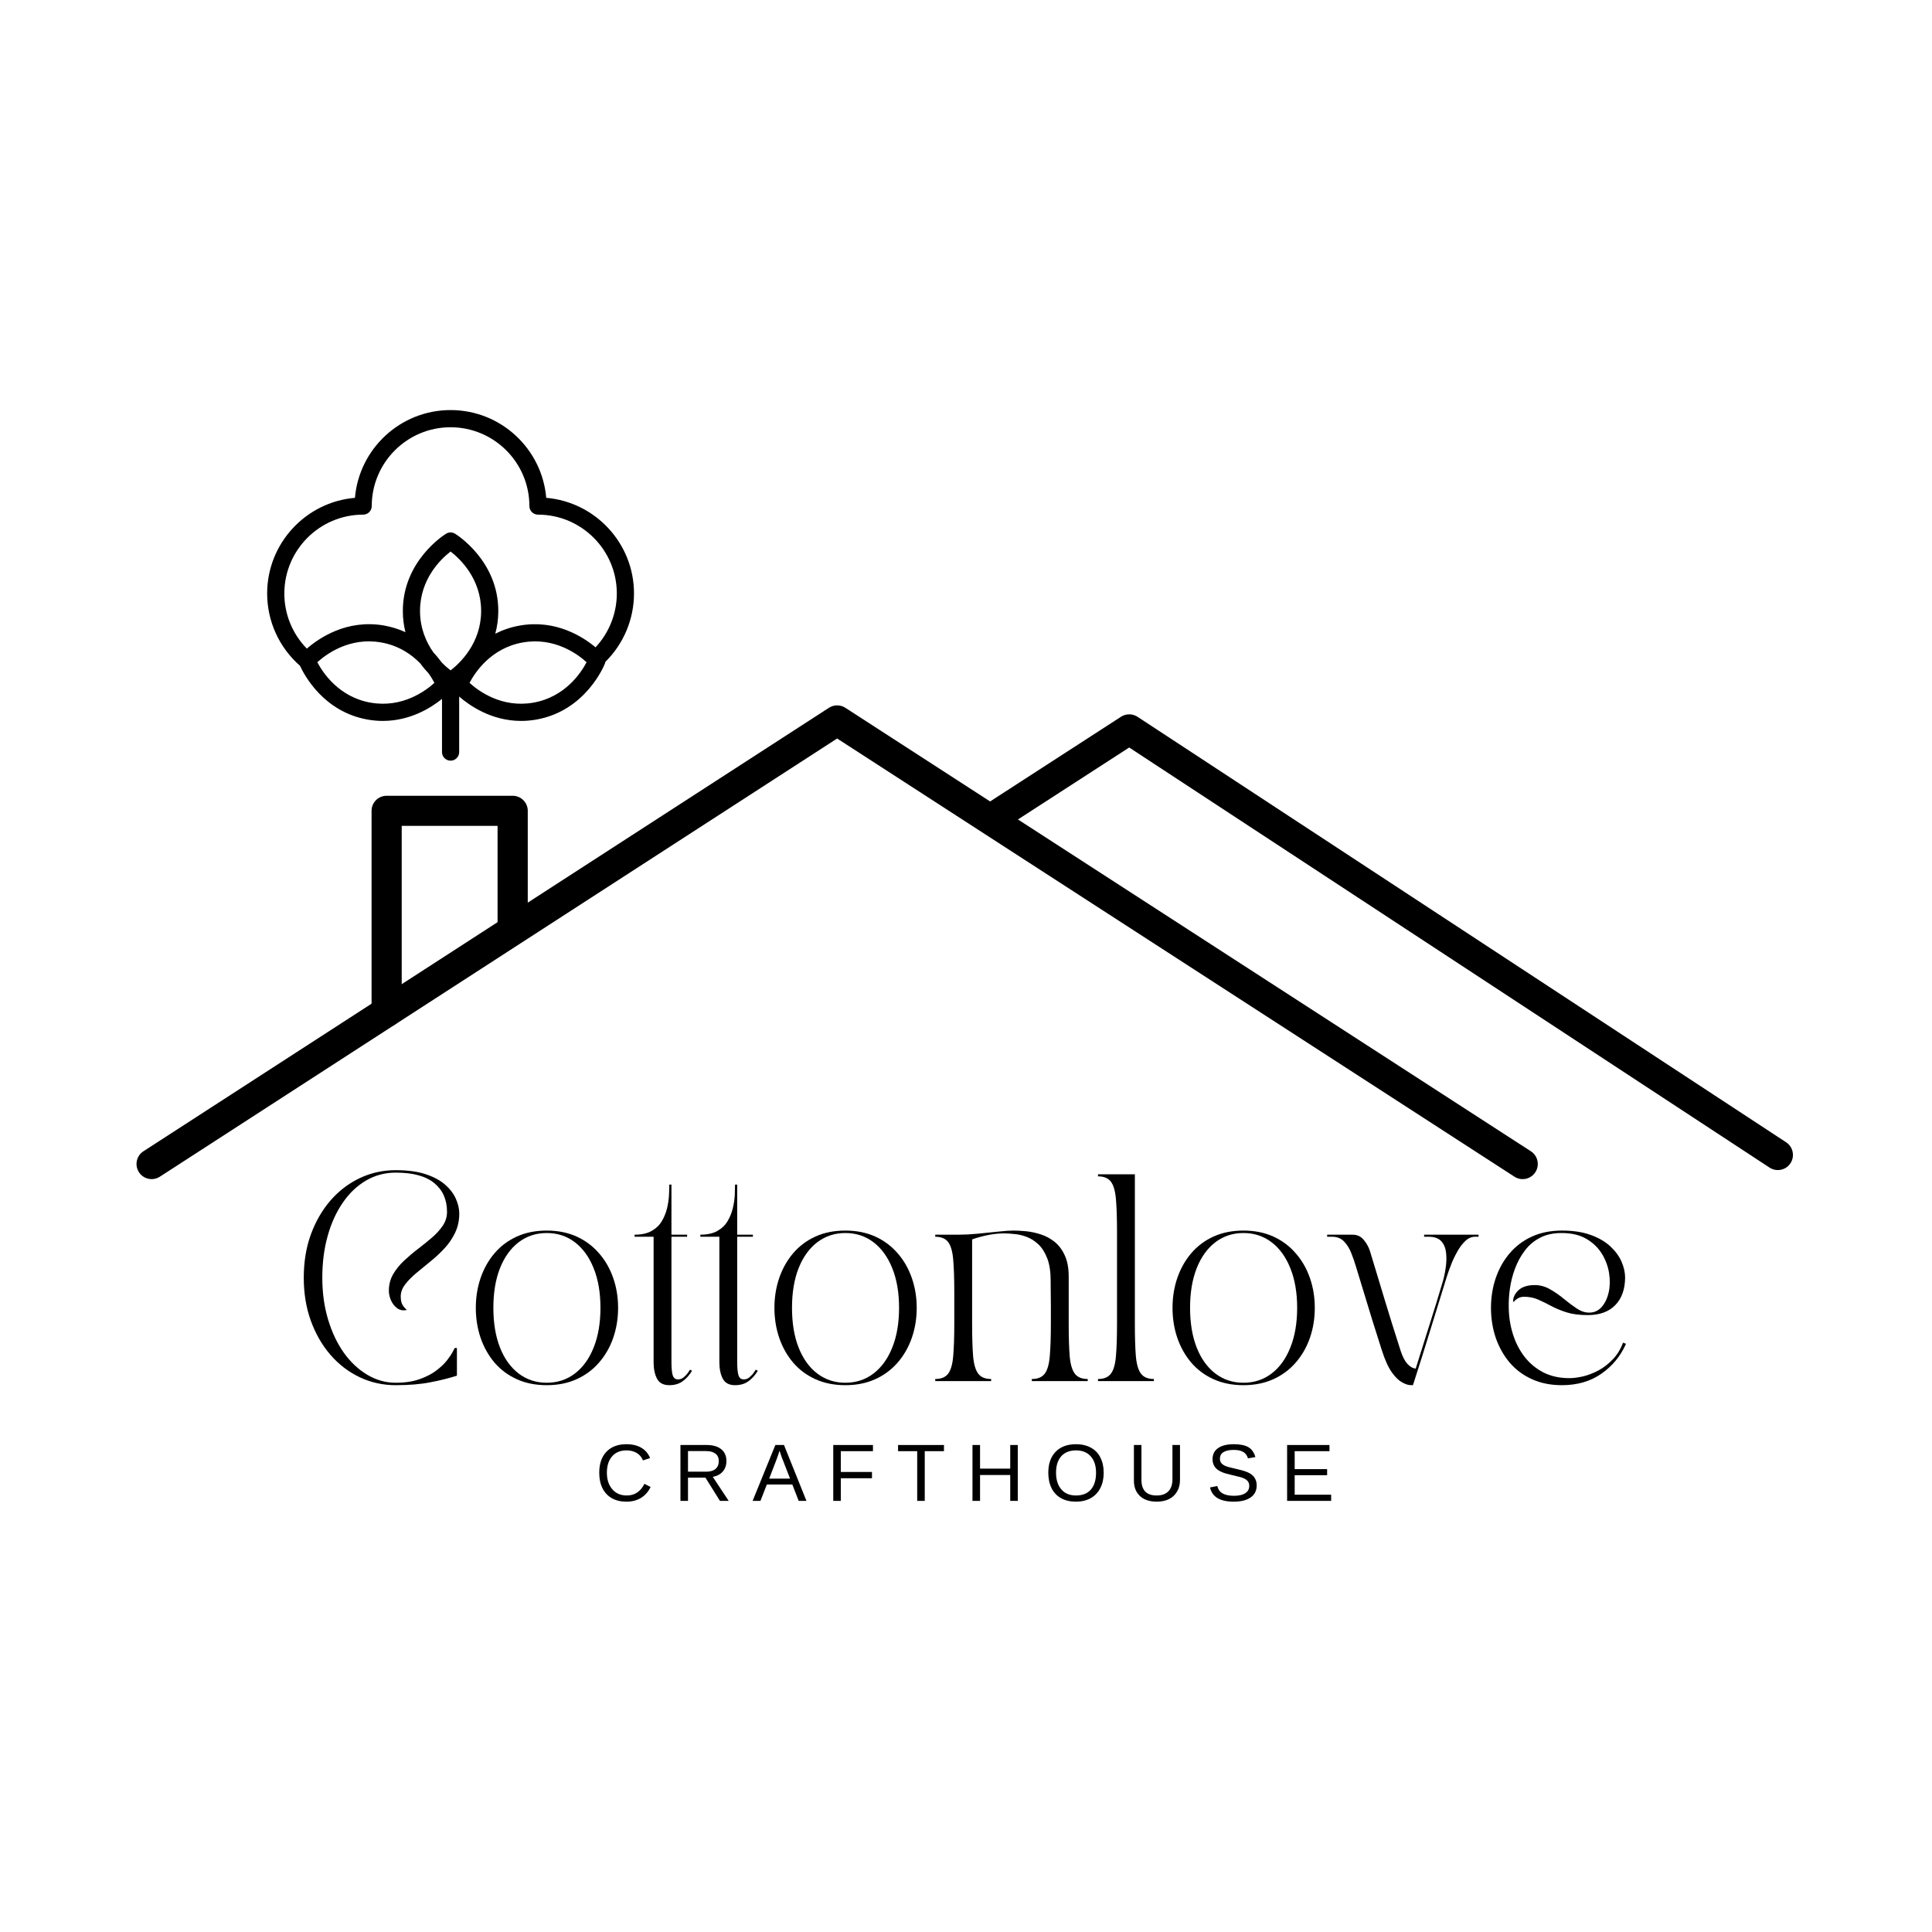
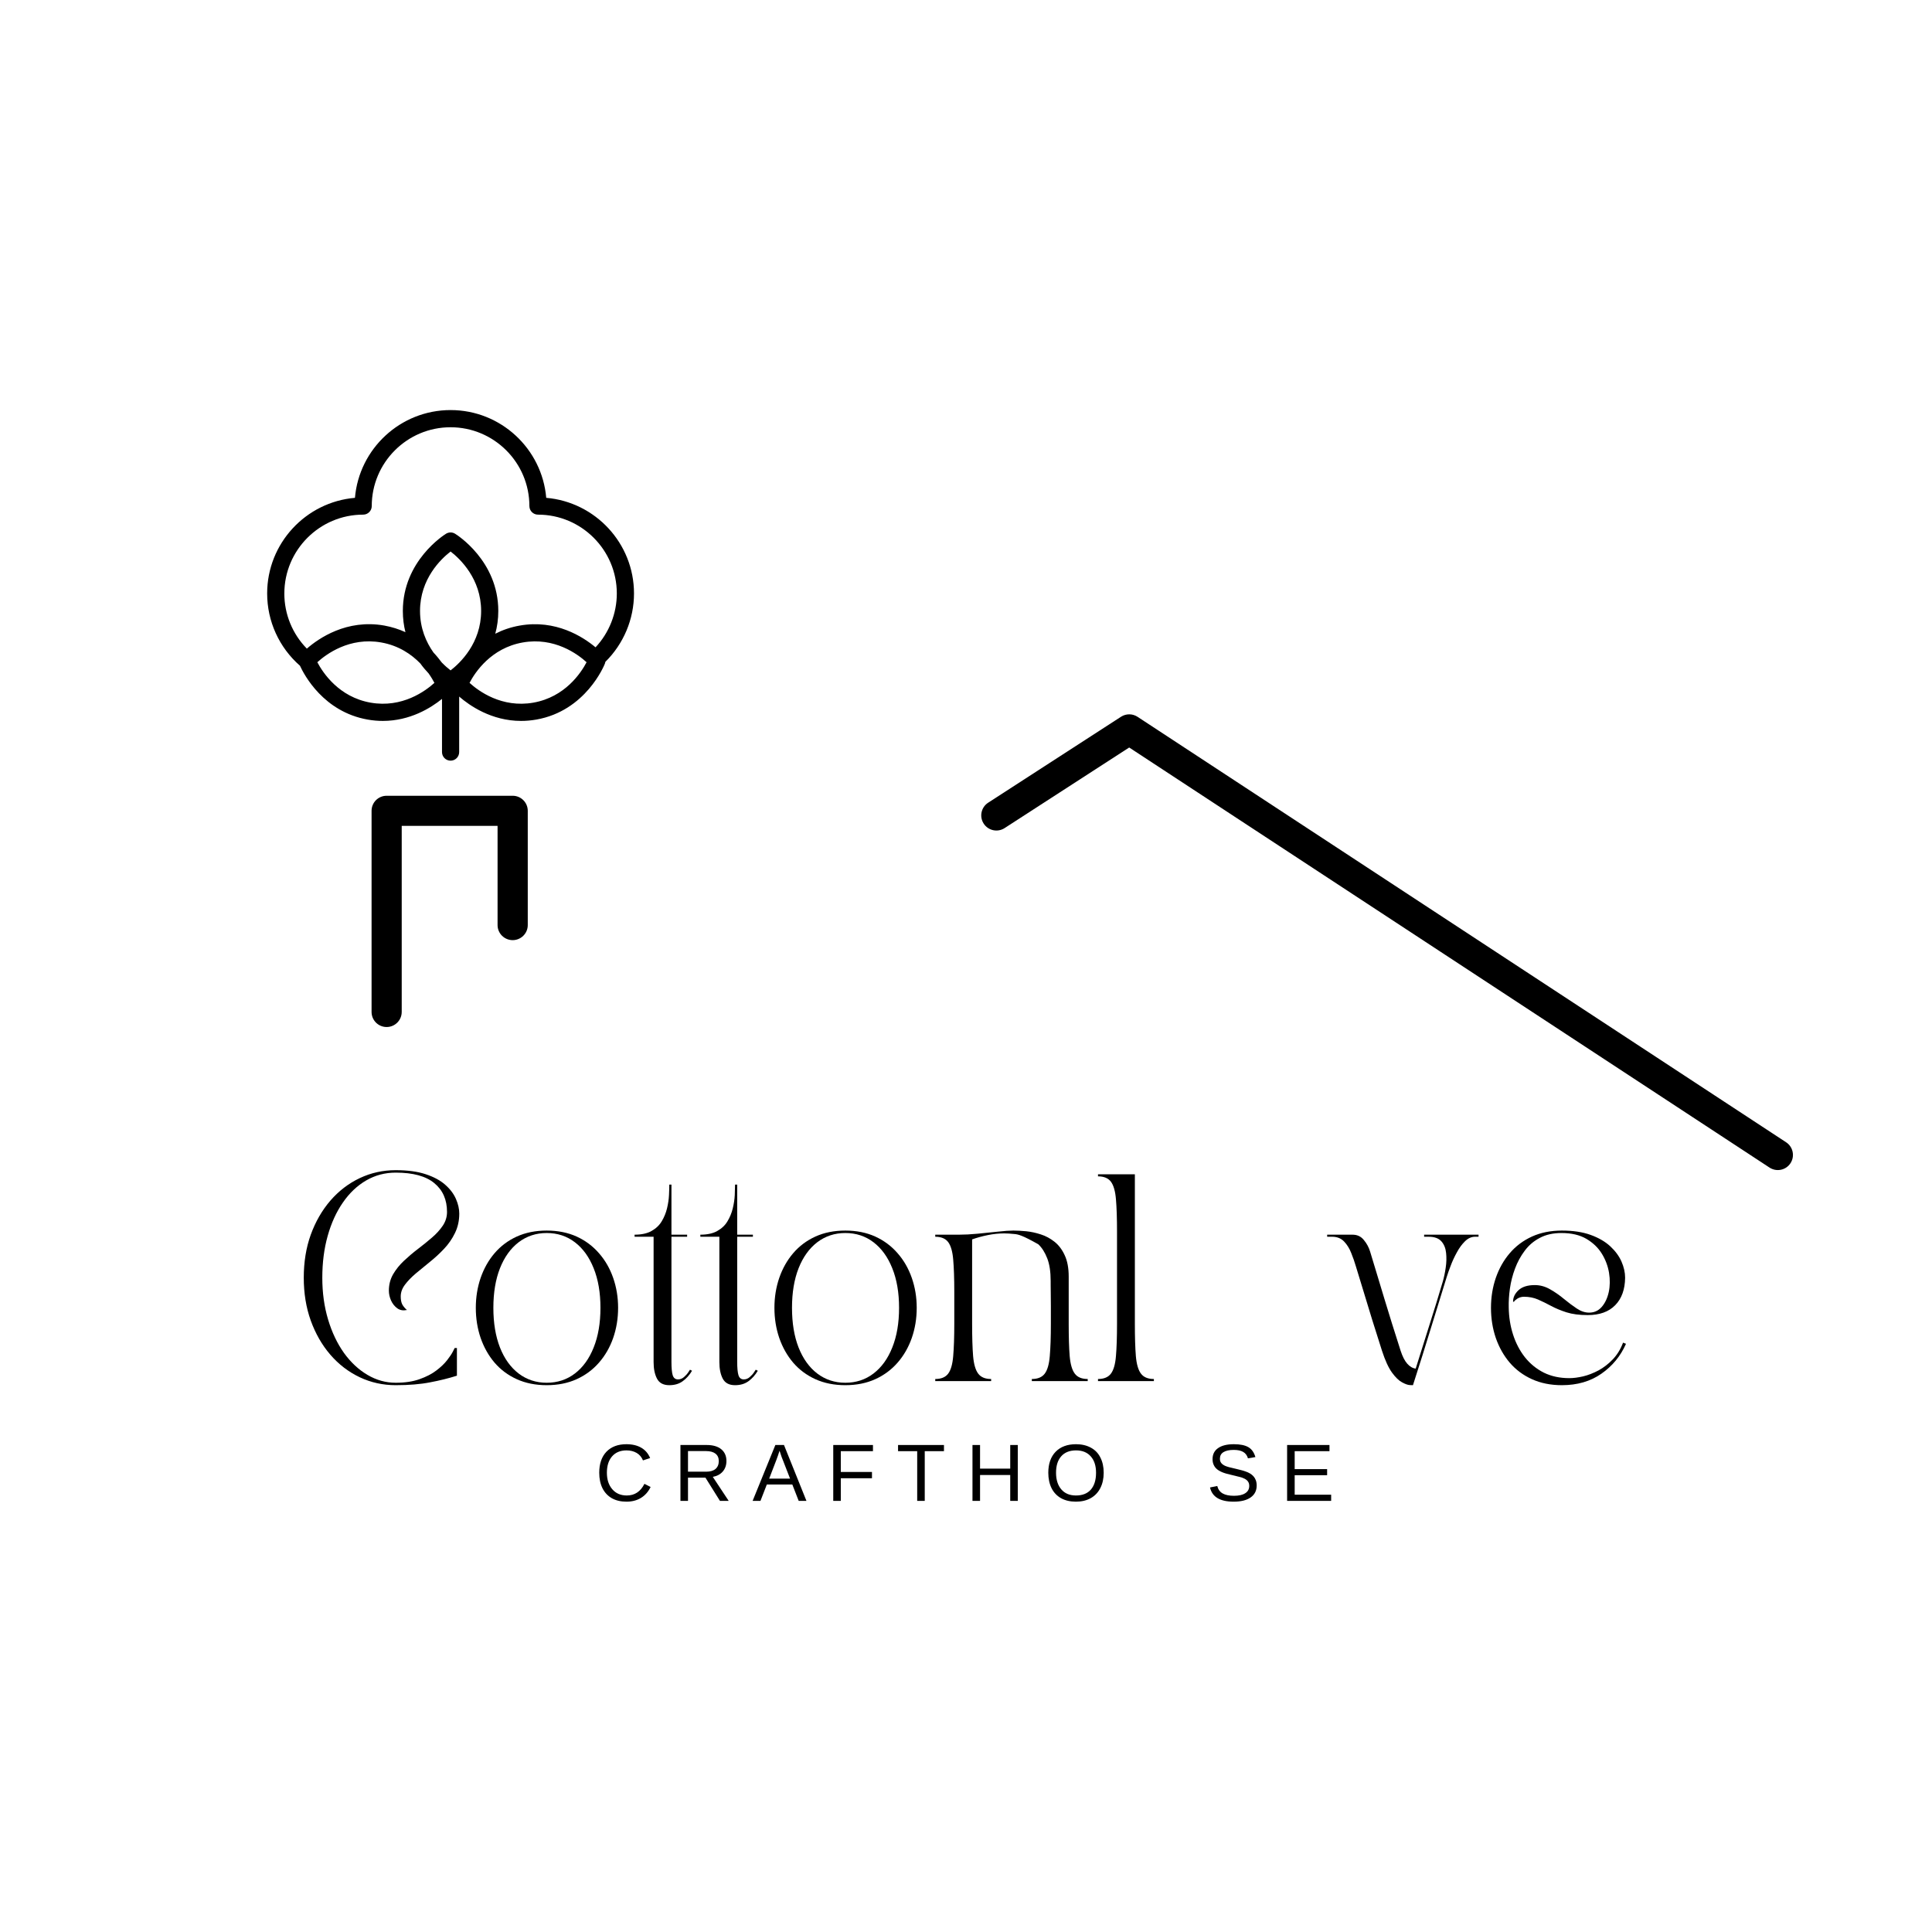
<svg xmlns="http://www.w3.org/2000/svg" version="1.0" preserveAspectRatio="xMidYMid meet" height="500" viewBox="0 0 375 375" zoomAndPan="magnify" width="500">
  <defs>
    <clipPath id="d3349dbf8b">
-       <path clip-rule="nonzero" d="M 26.121 136.734 L 298.73 136.734 L 298.73 228.961 L 26.121 228.961 Z M 26.121 136.734" />
-     </clipPath>
+       </clipPath>
    <clipPath id="c1013b3c4f">
      <path clip-rule="nonzero" d="M 190.328 138 L 348.586 138 L 348.586 228 L 190.328 228 Z M 190.328 138" />
    </clipPath>
    <clipPath id="bf60f6b757">
      <path clip-rule="nonzero" d="M 51.836 79.598 L 123.09 79.598 L 123.09 147.699 L 51.836 147.699 Z M 51.836 79.598" />
    </clipPath>
  </defs>
  <rect fill-opacity="1" height="450" y="-37.5" fill="#ffffff" width="450" x="-37.5" />
  <rect fill-opacity="1" height="450" y="-37.5" fill="#ffffff" width="450" x="-37.5" />
  <g clip-path="url(#d3349dbf8b)">
    <path fill-rule="evenodd" fill-opacity="1" d="M 31.027 228.395 L 162.488 143.344 C 162.488 143.344 293.953 228.395 293.953 228.395 C 295.312 229.273 297.133 228.887 298.012 227.523 C 298.891 226.164 298.508 224.34 297.141 223.461 C 297.141 223.461 164.082 137.383 164.082 137.383 C 163.113 136.754 161.867 136.754 160.895 137.383 C 160.895 137.383 27.84 223.461 27.84 223.461 C 26.477 224.34 26.09 226.164 26.969 227.523 C 27.848 228.887 29.664 229.273 31.027 228.395 Z M 31.027 228.395" fill="#000000" />
  </g>
  <g clip-path="url(#c1013b3c4f)">
    <path fill-rule="evenodd" fill-opacity="1" d="M 194.992 160.734 L 219.176 145.09 C 219.176 145.09 343.461 226.625 343.461 226.625 C 344.82 227.516 346.641 227.141 347.531 225.781 C 348.414 224.426 348.039 222.605 346.684 221.715 C 346.684 221.715 220.797 139.133 220.797 139.133 C 219.82 138.492 218.566 138.492 217.59 139.121 C 217.59 139.121 206.887 146.047 191.801 155.805 C 190.441 156.684 190.051 158.504 190.934 159.863 C 191.812 161.223 193.629 161.613 194.992 160.734 Z M 194.992 160.734" fill="#000000" />
  </g>
  <path fill-rule="evenodd" fill-opacity="1" d="M 102.438 179.562 L 102.438 157.379 C 102.438 155.766 101.125 154.457 99.512 154.457 L 75.047 154.457 C 73.422 154.457 72.121 155.766 72.121 157.379 L 72.121 196.418 C 72.121 198.031 73.422 199.344 75.047 199.344 C 76.66 199.344 77.973 198.031 77.973 196.418 L 77.973 160.305 C 77.973 160.305 96.578 160.305 96.578 160.305 L 96.578 179.562 C 96.578 181.172 97.895 182.48 99.512 182.48 C 101.125 182.48 102.438 181.172 102.438 179.562 Z M 102.438 179.562" fill="#000000" />
  <g clip-path="url(#bf60f6b757)">
    <path fill-rule="nonzero" fill-opacity="1" d="M 123.059 115.191 C 123.059 105.457 115.551 97.441 106.023 96.629 C 105.211 87.098 97.195 79.594 87.461 79.594 C 77.719 79.594 69.707 87.098 68.895 96.629 C 59.363 97.441 51.855 105.457 51.855 115.191 C 51.855 120.582 54.172 125.672 58.223 129.219 C 59.062 131.051 62.836 138.164 71.355 139.668 C 72.375 139.848 73.363 139.93 74.309 139.93 C 79.594 139.93 83.625 137.41 85.793 135.656 L 85.793 145.98 C 85.793 146.898 86.535 147.645 87.461 147.645 C 88.379 147.645 89.125 146.898 89.125 145.98 L 89.125 135.203 C 91.117 136.934 95.387 139.93 101.148 139.93 C 102.094 139.93 103.082 139.848 104.105 139.668 C 113.688 137.977 117.266 129.176 117.414 128.801 C 117.457 128.691 117.484 128.574 117.504 128.461 C 121.039 124.973 123.059 120.18 123.059 115.195 Z M 55.191 115.191 C 55.191 106.758 62.059 99.891 70.488 99.891 C 71.41 99.891 72.156 99.148 72.156 98.227 C 72.156 89.789 79.02 82.93 87.453 82.93 C 95.891 82.93 102.754 89.789 102.754 98.227 C 102.754 99.148 103.504 99.891 104.422 99.891 C 112.855 99.891 119.723 106.758 119.723 115.191 C 119.723 119.078 118.227 122.824 115.594 125.645 C 113.137 123.59 107.859 120.188 100.887 121.422 C 99.098 121.734 97.523 122.297 96.133 123.004 C 96.5 121.656 96.719 120.188 96.719 118.586 C 96.719 108.855 88.668 103.801 88.324 103.594 C 87.793 103.266 87.117 103.266 86.582 103.594 C 86.242 103.801 78.191 108.855 78.191 118.586 C 78.191 120.07 78.375 121.438 78.695 122.703 C 77.461 122.141 76.086 121.688 74.566 121.414 C 67.289 120.137 61.871 123.887 59.559 125.898 C 56.766 123.047 55.188 119.223 55.188 115.188 Z M 84.133 126.648 C 82.734 124.668 81.527 121.98 81.527 118.586 C 81.527 112.336 85.613 108.473 87.461 107.047 C 89.301 108.473 93.387 112.336 93.387 118.586 C 93.387 124.832 89.301 128.699 87.461 130.121 C 86.992 129.766 86.387 129.25 85.742 128.586 C 85.285 127.969 84.75 127.305 84.133 126.648 Z M 71.93 136.383 C 65.777 135.297 62.68 130.598 61.594 128.539 C 63.324 126.973 67.836 123.613 73.988 124.699 C 77.402 125.301 79.871 127.016 81.578 128.77 C 82.109 129.5 82.652 130.141 83.188 130.703 C 83.688 131.41 84.062 132.055 84.32 132.543 C 82.598 134.109 78.078 137.469 71.93 136.383 Z M 103.527 136.383 C 97.375 137.469 92.859 134.109 91.137 132.543 C 92.219 130.484 95.312 125.789 101.465 124.703 C 107.617 123.617 112.137 126.973 113.855 128.539 C 112.773 130.598 109.68 135.297 103.527 136.383 Z M 103.527 136.383" fill="#000000" />
  </g>
  <path fill-rule="nonzero" fill-opacity="1" d="M 76.812 268.863 C 74.324 268.863 71.996 268.352 69.828 267.324 C 67.656 266.297 65.754 264.84 64.117 262.945 C 62.492 261.059 61.227 258.844 60.312 256.305 C 59.406 253.77 58.961 251.004 58.961 248.008 C 58.961 244.977 59.406 242.195 60.312 239.672 C 61.227 237.148 62.492 234.941 64.117 233.047 C 65.754 231.16 67.656 229.699 69.828 228.672 C 71.996 227.645 74.324 227.129 76.812 227.129 C 79.105 227.129 81.043 227.391 82.617 227.91 C 84.199 228.434 85.473 229.117 86.422 229.965 C 87.375 230.801 88.062 231.715 88.496 232.707 C 88.926 233.695 89.145 234.645 89.145 235.559 C 89.145 236.945 88.863 238.199 88.309 239.328 C 87.762 240.461 87.055 241.48 86.195 242.391 C 85.344 243.297 84.43 244.137 83.453 244.922 C 82.473 245.715 81.555 246.465 80.695 247.188 C 79.844 247.91 79.145 248.633 78.602 249.359 C 78.055 250.082 77.781 250.844 77.781 251.641 C 77.781 252.266 77.879 252.773 78.066 253.164 C 78.27 253.543 78.574 253.914 78.98 254.27 C 78.258 254.418 77.637 254.316 77.117 253.945 C 76.594 253.562 76.188 253.059 75.898 252.422 C 75.617 251.773 75.48 251.141 75.48 250.52 C 75.48 249.352 75.75 248.293 76.297 247.34 C 76.855 246.391 77.559 245.512 78.41 244.715 C 79.273 243.906 80.18 243.133 81.133 242.41 C 82.082 241.688 82.984 240.961 83.836 240.223 C 84.695 239.488 85.398 238.715 85.945 237.902 C 86.488 237.094 86.766 236.203 86.766 235.238 C 86.766 232.852 85.938 230.988 84.293 229.641 C 82.656 228.285 80.16 227.605 76.812 227.605 C 74.727 227.605 72.816 228.113 71.066 229.129 C 69.324 230.145 67.82 231.574 66.555 233.41 C 65.285 235.238 64.301 237.395 63.605 239.879 C 62.906 242.355 62.559 245.066 62.559 248.008 C 62.559 250.914 62.93 253.617 63.68 256.113 C 64.426 258.602 65.457 260.766 66.762 262.602 C 68.082 264.43 69.605 265.852 71.332 266.867 C 73.055 267.883 74.879 268.391 76.812 268.391 C 78.602 268.391 80.133 268.16 81.418 267.703 C 82.711 267.246 83.797 266.691 84.672 266.027 C 85.559 265.359 86.262 264.688 86.785 264.012 C 87.305 263.34 87.68 262.785 87.906 262.336 C 88.137 261.879 88.25 261.652 88.25 261.652 L 88.688 261.652 L 88.688 267.02 C 87.09 267.527 85.348 267.961 83.473 268.312 C 81.609 268.68 79.387 268.863 76.812 268.863 Z M 76.812 268.863" fill="#000000" />
  <path fill-rule="nonzero" fill-opacity="1" d="M 106.117 268.863 C 103.945 268.863 102.012 268.473 100.312 267.703 C 98.609 266.934 97.172 265.859 95.992 264.488 C 94.82 263.109 93.922 261.508 93.289 259.691 C 92.668 257.863 92.355 255.918 92.355 253.848 C 92.355 251.793 92.668 249.863 93.289 248.043 C 93.922 246.219 94.82 244.617 95.992 243.25 C 97.172 241.867 98.609 240.789 100.312 240.012 C 102.012 239.242 103.945 238.852 106.117 238.852 C 108.285 238.852 110.219 239.242 111.922 240.012 C 113.621 240.789 115.066 241.867 116.262 243.25 C 117.465 244.617 118.383 246.219 119.02 248.043 C 119.652 249.863 119.973 251.793 119.973 253.848 C 119.973 255.918 119.652 257.863 119.02 259.691 C 118.383 261.508 117.465 263.109 116.262 264.488 C 115.066 265.859 113.621 266.934 111.922 267.703 C 110.219 268.473 108.285 268.863 106.117 268.863 Z M 95.762 253.848 C 95.762 256.793 96.188 259.359 97.039 261.539 C 97.898 263.723 99.113 265.41 100.672 266.602 C 102.242 267.793 104.062 268.391 106.117 268.391 C 108.195 268.391 110.02 267.793 111.578 266.602 C 113.148 265.41 114.367 263.723 115.234 261.539 C 116.109 259.359 116.547 256.793 116.547 253.848 C 116.547 250.91 116.109 248.348 115.234 246.18 C 114.367 244 113.148 242.312 111.578 241.117 C 110.02 239.926 108.195 239.328 106.117 239.328 C 104.062 239.328 102.242 239.926 100.672 241.117 C 99.113 242.312 97.898 244 97.039 246.18 C 96.188 248.348 95.762 250.91 95.762 253.848 Z M 95.762 253.848" fill="#000000" />
  <path fill-rule="nonzero" fill-opacity="1" d="M 123.172 239.652 C 124.516 239.652 125.613 239.414 126.465 238.93 C 127.324 238.449 127.988 237.82 128.445 237.043 C 128.91 236.273 129.254 235.438 129.473 234.531 C 129.688 233.633 129.812 232.777 129.852 231.965 C 129.891 231.152 129.91 230.473 129.91 229.926 L 130.328 229.926 L 130.328 239.652 L 133.371 239.652 L 133.371 240.051 L 130.328 240.051 L 130.328 259.312 C 130.328 261.406 130.328 263.07 130.328 264.297 C 130.328 265.531 130.41 266.41 130.574 266.941 C 130.75 267.477 131.094 267.742 131.602 267.742 C 132.031 267.742 132.422 267.59 132.766 267.285 C 133.117 266.98 133.398 266.672 133.602 266.352 C 133.816 266.023 133.926 265.859 133.926 265.859 L 134.324 266.066 C 133.816 266.918 133.207 267.598 132.496 268.102 C 131.797 268.609 130.938 268.863 129.91 268.863 C 128.766 268.863 127.973 268.445 127.531 267.609 C 127.082 266.762 126.863 265.68 126.863 264.375 L 126.863 240.051 L 123.172 240.051 Z M 123.172 239.652" fill="#000000" />
  <path fill-rule="nonzero" fill-opacity="1" d="M 135.938 239.652 C 137.277 239.652 138.375 239.414 139.227 238.93 C 140.09 238.449 140.75 237.82 141.207 237.043 C 141.672 236.273 142.016 235.438 142.234 234.531 C 142.449 233.633 142.578 232.777 142.617 231.965 C 142.652 231.152 142.672 230.473 142.672 229.926 L 143.09 229.926 L 143.09 239.652 L 146.137 239.652 L 146.137 240.051 L 143.09 240.051 L 143.09 259.312 C 143.09 261.406 143.09 263.07 143.09 264.297 C 143.09 265.531 143.172 266.41 143.34 266.941 C 143.516 267.477 143.859 267.742 144.367 267.742 C 144.793 267.742 145.184 267.59 145.527 267.285 C 145.879 266.98 146.16 266.672 146.363 266.352 C 146.578 266.023 146.688 265.859 146.688 265.859 L 147.09 266.066 C 146.578 266.918 145.969 267.598 145.262 268.102 C 144.562 268.609 143.699 268.863 142.672 268.863 C 141.531 268.863 140.738 268.445 140.293 267.609 C 139.848 266.762 139.629 265.68 139.629 264.375 L 139.629 240.051 L 135.938 240.051 Z M 135.938 239.652" fill="#000000" />
  <path fill-rule="nonzero" fill-opacity="1" d="M 164.078 268.863 C 161.906 268.863 159.973 268.473 158.273 267.703 C 156.57 266.934 155.133 265.859 153.953 264.488 C 152.781 263.109 151.883 261.508 151.25 259.691 C 150.629 257.863 150.316 255.918 150.316 253.848 C 150.316 251.793 150.629 249.863 151.25 248.043 C 151.883 246.219 152.781 244.617 153.953 243.25 C 155.133 241.867 156.57 240.789 158.273 240.012 C 159.973 239.242 161.906 238.852 164.078 238.852 C 166.246 238.852 168.18 239.242 169.883 240.012 C 171.582 240.789 173.027 241.867 174.223 243.25 C 175.426 244.617 176.344 246.219 176.98 248.043 C 177.613 249.863 177.934 251.793 177.934 253.848 C 177.934 255.918 177.613 257.863 176.98 259.691 C 176.344 261.508 175.426 263.109 174.223 264.488 C 173.027 265.859 171.582 266.934 169.883 267.703 C 168.18 268.473 166.246 268.863 164.078 268.863 Z M 153.727 253.848 C 153.727 256.793 154.148 259.359 155 261.539 C 155.859 263.723 157.074 265.41 158.633 266.602 C 160.203 267.793 162.023 268.391 164.078 268.391 C 166.156 268.391 167.98 267.793 169.539 266.602 C 171.109 265.41 172.328 263.723 173.195 261.539 C 174.07 259.359 174.508 256.793 174.508 253.848 C 174.508 250.91 174.07 248.348 173.195 246.18 C 172.328 244 171.109 242.312 169.539 241.117 C 167.98 239.926 166.156 239.328 164.078 239.328 C 162.023 239.328 160.203 239.926 158.633 241.117 C 157.074 242.312 155.859 244 155 246.18 C 154.148 248.348 153.727 250.91 153.727 253.848 Z M 153.727 253.848" fill="#000000" />
-   <path fill-rule="nonzero" fill-opacity="1" d="M 181.531 267.664 C 182.684 267.664 183.523 267.316 184.047 266.617 C 184.562 265.926 184.887 264.789 185.016 263.211 C 185.152 261.629 185.227 259.531 185.227 256.914 L 185.227 250.805 C 185.227 248.152 185.152 246.047 185.016 244.484 C 184.887 242.926 184.562 241.797 184.047 241.098 C 183.523 240.402 182.684 240.051 181.531 240.051 L 181.531 239.652 L 186.121 239.652 C 187.211 239.652 188.426 239.59 189.773 239.461 C 191.129 239.324 192.438 239.191 193.695 239.062 C 194.949 238.922 195.949 238.852 196.699 238.852 C 197.426 238.852 198.246 238.898 199.176 238.984 C 200.098 239.074 201.043 239.281 202.012 239.594 C 202.973 239.898 203.859 240.375 204.676 241.023 C 205.484 241.66 206.145 242.523 206.652 243.629 C 207.172 244.723 207.434 246.113 207.434 247.797 L 207.434 256.914 C 207.434 259.531 207.496 261.629 207.625 263.211 C 207.762 264.789 208.09 265.926 208.613 266.617 C 209.133 267.316 209.969 267.664 211.125 267.664 L 211.125 268.066 L 200.277 268.066 L 200.277 267.664 C 201.43 267.664 202.266 267.316 202.789 266.617 C 203.309 265.926 203.633 264.789 203.762 263.211 C 203.898 261.629 203.973 259.531 203.973 256.914 C 203.973 256.676 203.973 256.242 203.973 255.617 C 203.973 254.984 203.973 254.277 203.973 253.488 C 203.973 252.688 203.961 251.922 203.953 251.184 C 203.938 250.453 203.934 249.844 203.934 249.359 C 203.934 248.879 203.934 248.633 203.934 248.633 C 203.934 246.844 203.711 245.379 203.266 244.238 C 202.82 243.086 202.242 242.18 201.535 241.516 C 200.836 240.859 200.074 240.375 199.25 240.07 C 198.438 239.766 197.645 239.586 196.871 239.52 C 196.098 239.441 195.445 239.402 194.91 239.402 C 193.883 239.402 192.828 239.512 191.754 239.727 C 190.672 239.945 189.648 240.223 188.688 240.566 L 188.688 256.914 C 188.688 259.531 188.75 261.629 188.879 263.211 C 189.016 264.789 189.344 265.926 189.867 266.617 C 190.387 267.316 191.223 267.664 192.379 267.664 L 192.379 268.066 L 181.531 268.066 Z M 181.531 267.664" fill="#000000" />
+   <path fill-rule="nonzero" fill-opacity="1" d="M 181.531 267.664 C 182.684 267.664 183.523 267.316 184.047 266.617 C 184.562 265.926 184.887 264.789 185.016 263.211 C 185.152 261.629 185.227 259.531 185.227 256.914 L 185.227 250.805 C 185.227 248.152 185.152 246.047 185.016 244.484 C 184.887 242.926 184.562 241.797 184.047 241.098 C 183.523 240.402 182.684 240.051 181.531 240.051 L 181.531 239.652 L 186.121 239.652 C 187.211 239.652 188.426 239.59 189.773 239.461 C 191.129 239.324 192.438 239.191 193.695 239.062 C 194.949 238.922 195.949 238.852 196.699 238.852 C 197.426 238.852 198.246 238.898 199.176 238.984 C 200.098 239.074 201.043 239.281 202.012 239.594 C 202.973 239.898 203.859 240.375 204.676 241.023 C 205.484 241.66 206.145 242.523 206.652 243.629 C 207.172 244.723 207.434 246.113 207.434 247.797 L 207.434 256.914 C 207.434 259.531 207.496 261.629 207.625 263.211 C 207.762 264.789 208.09 265.926 208.613 266.617 C 209.133 267.316 209.969 267.664 211.125 267.664 L 211.125 268.066 L 200.277 268.066 L 200.277 267.664 C 201.43 267.664 202.266 267.316 202.789 266.617 C 203.309 265.926 203.633 264.789 203.762 263.211 C 203.898 261.629 203.973 259.531 203.973 256.914 C 203.973 256.676 203.973 256.242 203.973 255.617 C 203.973 254.984 203.973 254.277 203.973 253.488 C 203.973 252.688 203.961 251.922 203.953 251.184 C 203.938 250.453 203.934 249.844 203.934 249.359 C 203.934 248.879 203.934 248.633 203.934 248.633 C 203.934 246.844 203.711 245.379 203.266 244.238 C 202.82 243.086 202.242 242.18 201.535 241.516 C 198.438 239.766 197.645 239.586 196.871 239.52 C 196.098 239.441 195.445 239.402 194.91 239.402 C 193.883 239.402 192.828 239.512 191.754 239.727 C 190.672 239.945 189.648 240.223 188.688 240.566 L 188.688 256.914 C 188.688 259.531 188.75 261.629 188.879 263.211 C 189.016 264.789 189.344 265.926 189.867 266.617 C 190.387 267.316 191.223 267.664 192.379 267.664 L 192.379 268.066 L 181.531 268.066 Z M 181.531 267.664" fill="#000000" />
  <path fill-rule="nonzero" fill-opacity="1" d="M 213.121 268.066 L 213.121 267.664 C 214.273 267.664 215.109 267.316 215.633 266.617 C 216.152 265.926 216.477 264.789 216.605 263.211 C 216.742 261.629 216.812 259.531 216.812 256.914 L 216.812 239.082 C 216.812 236.445 216.742 234.344 216.605 232.781 C 216.477 231.211 216.152 230.074 215.633 229.375 C 215.109 228.68 214.273 228.328 213.121 228.328 L 213.121 227.93 L 220.277 227.93 L 220.277 256.914 C 220.277 259.531 220.34 261.629 220.469 263.211 C 220.605 264.789 220.934 265.926 221.457 266.617 C 221.977 267.316 222.812 267.664 223.969 267.664 L 223.969 268.066 Z M 213.121 268.066" fill="#000000" />
-   <path fill-rule="nonzero" fill-opacity="1" d="M 241.348 268.863 C 239.176 268.863 237.242 268.473 235.543 267.703 C 233.84 266.934 232.402 265.859 231.223 264.488 C 230.051 263.109 229.152 261.508 228.52 259.691 C 227.895 257.863 227.586 255.918 227.586 253.848 C 227.586 251.793 227.895 249.863 228.52 248.043 C 229.152 246.219 230.051 244.617 231.223 243.25 C 232.402 241.867 233.84 240.789 235.543 240.012 C 237.242 239.242 239.176 238.852 241.348 238.852 C 243.516 238.852 245.449 239.242 247.152 240.012 C 248.848 240.789 250.297 241.867 251.488 243.25 C 252.695 244.617 253.613 246.219 254.25 248.043 C 254.883 249.863 255.199 251.793 255.199 253.848 C 255.199 255.918 254.883 257.863 254.25 259.691 C 253.613 261.508 252.695 263.109 251.488 264.488 C 250.297 265.859 248.848 266.934 247.152 267.703 C 245.449 268.473 243.516 268.863 241.348 268.863 Z M 230.992 253.848 C 230.992 256.793 231.418 259.359 232.27 261.539 C 233.129 263.723 234.344 265.41 235.902 266.602 C 237.473 267.793 239.289 268.391 241.348 268.391 C 243.426 268.391 245.246 267.793 246.809 266.602 C 248.379 265.41 249.598 263.723 250.461 261.539 C 251.336 259.359 251.777 256.793 251.777 253.848 C 251.777 250.91 251.336 248.348 250.461 246.18 C 249.598 244 248.379 242.312 246.809 241.117 C 245.246 239.926 243.426 239.328 241.348 239.328 C 239.289 239.328 237.473 239.926 235.902 241.117 C 234.344 242.312 233.129 244 232.27 246.18 C 231.418 248.348 230.992 250.91 230.992 253.848 Z M 230.992 253.848" fill="#000000" />
  <path fill-rule="nonzero" fill-opacity="1" d="M 257.602 240.051 L 257.602 239.652 L 262.531 239.652 C 263.445 239.652 264.172 239.996 264.719 240.68 C 265.277 241.355 265.676 242.082 265.918 242.867 C 266.449 244.582 266.938 246.195 267.383 247.703 C 267.84 249.215 268.289 250.703 268.734 252.176 C 269.176 253.648 269.652 255.195 270.16 256.816 C 270.668 258.43 271.234 260.215 271.855 262.164 C 272.223 263.297 272.656 264.141 273.148 264.695 C 273.645 265.258 274.188 265.57 274.785 265.648 C 275.801 262.441 276.738 259.457 277.602 256.703 C 278.48 253.953 279.289 251.309 280.039 248.77 C 280.277 247.957 280.469 247.055 280.609 246.066 C 280.762 245.074 280.785 244.125 280.688 243.211 C 280.598 242.289 280.293 241.531 279.773 240.945 C 279.25 240.352 278.43 240.051 277.316 240.051 L 276.422 240.051 L 276.422 239.652 L 286.984 239.652 L 286.984 240.051 L 286.301 240.051 C 285.602 240.051 284.953 240.348 284.359 240.926 C 283.773 241.496 283.246 242.215 282.781 243.078 C 282.309 243.93 281.91 244.789 281.582 245.664 C 281.246 246.531 280.992 247.266 280.801 247.875 C 279.812 251.031 278.801 254.301 277.773 257.676 C 276.746 261.051 275.57 264.781 274.254 268.863 C 274.254 268.863 274.055 268.855 273.664 268.844 C 273.281 268.832 272.773 268.656 272.141 268.312 C 271.52 267.984 270.867 267.352 270.18 266.41 C 269.496 265.457 268.848 264.047 268.238 262.164 C 267.539 259.949 266.906 257.941 266.336 256.152 C 265.773 254.352 265.254 252.625 264.758 250.977 C 264.262 249.316 263.734 247.586 263.176 245.797 C 262.934 244.961 262.637 244.105 262.281 243.23 C 261.941 242.344 261.473 241.594 260.895 240.984 C 260.309 240.367 259.531 240.051 258.57 240.051 Z M 257.602 240.051" fill="#000000" />
  <path fill-rule="nonzero" fill-opacity="1" d="M 303.16 268.863 C 300.992 268.863 299.055 268.473 297.355 267.703 C 295.652 266.934 294.215 265.859 293.035 264.488 C 291.863 263.109 290.965 261.508 290.332 259.691 C 289.711 257.863 289.398 255.918 289.398 253.848 C 289.398 251.793 289.711 249.863 290.332 248.043 C 290.965 246.219 291.863 244.617 293.035 243.25 C 294.215 241.867 295.652 240.789 297.355 240.012 C 299.055 239.242 300.992 238.852 303.16 238.852 C 305.328 238.852 307.184 239.133 308.734 239.691 C 310.281 240.25 311.551 240.984 312.543 241.898 C 313.531 242.812 314.262 243.801 314.73 244.867 C 315.195 245.934 315.434 246.98 315.434 248.008 C 315.406 250.281 314.77 252.055 313.512 253.336 C 312.258 254.621 310.477 255.258 308.184 255.258 C 306.57 255.258 305.195 255.082 304.055 254.723 C 302.922 254.359 301.922 253.938 301.047 253.469 C 300.18 253.004 299.34 252.59 298.516 252.23 C 297.703 251.879 296.805 251.699 295.812 251.699 C 295.328 251.699 294.891 251.828 294.5 252.078 C 294.121 252.336 293.902 252.535 293.855 252.688 L 293.684 252.648 C 293.684 251.828 294.035 251.086 294.746 250.422 C 295.457 249.766 296.508 249.434 297.906 249.434 C 298.945 249.434 299.934 249.711 300.875 250.254 C 301.812 250.785 302.707 251.406 303.559 252.117 C 304.422 252.832 305.254 253.449 306.051 253.98 C 306.852 254.516 307.652 254.781 308.449 254.781 C 309.441 254.781 310.258 254.41 310.906 253.66 C 311.551 252.91 312 251.957 312.258 250.785 C 312.508 249.621 312.527 248.379 312.312 247.055 C 312.094 245.738 311.629 244.496 310.906 243.324 C 310.184 242.16 309.18 241.203 307.898 240.449 C 306.613 239.703 305.012 239.328 303.082 239.328 C 301.445 239.328 300.039 239.648 298.859 240.281 C 297.68 240.902 296.699 241.742 295.93 242.793 C 295.152 243.832 294.527 244.98 294.062 246.238 C 293.594 247.492 293.262 248.781 293.074 250.102 C 292.891 251.406 292.816 252.621 292.844 253.734 C 292.867 255.613 293.148 257.383 293.684 259.043 C 294.215 260.695 294.98 262.16 295.984 263.441 C 297 264.711 298.223 265.707 299.656 266.43 C 301.105 267.141 302.75 267.496 304.605 267.496 C 305.406 267.496 306.301 267.379 307.289 267.152 C 308.277 266.914 309.273 266.523 310.277 265.992 C 311.277 265.449 312.199 264.734 313.035 263.859 C 313.883 262.973 314.551 261.891 315.035 260.605 L 315.605 260.832 C 314.551 263.223 312.961 265.152 310.828 266.637 C 308.707 268.121 306.152 268.863 303.16 268.863 Z M 303.16 268.863" fill="#000000" />
  <path fill-rule="nonzero" fill-opacity="1" d="M 121.602 281.52 C 120.41 281.52 119.477 281.91 118.805 282.68 C 118.129 283.457 117.797 284.52 117.797 285.859 C 117.797 287.184 118.145 288.25 118.844 289.059 C 119.539 289.871 120.48 290.273 121.66 290.273 C 123.184 290.273 124.324 289.523 125.086 288.012 L 126.285 288.621 C 125.836 289.547 125.211 290.258 124.402 290.75 C 123.602 291.234 122.668 291.473 121.602 291.473 C 120.508 291.473 119.566 291.254 118.766 290.809 C 117.969 290.352 117.359 289.703 116.941 288.867 C 116.523 288.02 116.312 287.016 116.312 285.859 C 116.312 284.125 116.773 282.766 117.703 281.785 C 118.641 280.812 119.934 280.32 121.586 280.32 C 122.734 280.32 123.703 280.551 124.477 281.008 C 125.246 281.453 125.82 282.121 126.191 283.004 L 124.801 283.461 C 124.543 282.828 124.141 282.348 123.582 282.016 C 123.02 281.688 122.363 281.52 121.602 281.52 Z M 121.602 281.52" fill="#000000" />
  <path fill-rule="nonzero" fill-opacity="1" d="M 139.742 291.32 L 136.926 286.812 L 133.539 286.812 L 133.539 291.32 L 132.074 291.32 L 132.074 280.473 L 137.176 280.473 C 138.391 280.473 139.328 280.75 139.992 281.293 C 140.66 281.84 141 282.602 141 283.574 C 141 284.391 140.762 285.07 140.297 285.613 C 139.824 286.16 139.176 286.508 138.355 286.66 L 141.438 291.32 Z M 139.516 283.594 C 139.516 282.961 139.297 282.48 138.867 282.148 C 138.449 281.82 137.832 281.652 137.023 281.652 L 133.539 281.652 L 133.539 285.652 L 137.098 285.652 C 137.867 285.652 138.469 285.473 138.887 285.117 C 139.305 284.75 139.516 284.242 139.516 283.594 Z M 139.516 283.594" fill="#000000" />
  <path fill-rule="nonzero" fill-opacity="1" d="M 155.027 291.32 L 153.789 288.145 L 148.84 288.145 L 147.605 291.32 L 146.082 291.32 L 150.496 280.473 L 152.172 280.473 L 156.531 291.32 Z M 151.316 281.598 L 151.238 281.805 C 151.109 282.227 150.922 282.773 150.668 283.441 L 149.297 287 L 153.352 287 L 151.961 283.422 C 151.809 283.07 151.664 282.672 151.523 282.227 Z M 151.316 281.598" fill="#000000" />
  <path fill-rule="nonzero" fill-opacity="1" d="M 163.199 281.672 L 163.199 285.707 L 169.25 285.707 L 169.25 286.926 L 163.199 286.926 L 163.199 291.32 L 161.734 291.32 L 161.734 280.473 L 169.441 280.473 L 169.441 281.672 Z M 163.199 281.672" fill="#000000" />
  <path fill-rule="nonzero" fill-opacity="1" d="M 179.492 281.672 L 179.492 291.32 L 178.027 291.32 L 178.027 281.672 L 174.312 281.672 L 174.312 280.473 L 183.223 280.473 L 183.223 281.672 Z M 179.492 281.672" fill="#000000" />
  <path fill-rule="nonzero" fill-opacity="1" d="M 196.086 291.32 L 196.086 286.297 L 190.227 286.297 L 190.227 291.32 L 188.758 291.32 L 188.758 280.473 L 190.227 280.473 L 190.227 285.059 L 196.086 285.059 L 196.086 280.473 L 197.551 280.473 L 197.551 291.32 Z M 196.086 291.32" fill="#000000" />
  <path fill-rule="nonzero" fill-opacity="1" d="M 214.227 285.859 C 214.227 286.992 214.008 287.98 213.578 288.828 C 213.145 289.68 212.523 290.332 211.715 290.789 C 210.898 291.246 209.945 291.473 208.84 291.473 C 207.734 291.473 206.773 291.254 205.965 290.809 C 205.152 290.352 204.527 289.699 204.102 288.848 C 203.684 287.988 203.473 286.992 203.473 285.859 C 203.473 284.125 203.949 282.766 204.898 281.785 C 205.852 280.812 207.168 280.32 208.859 280.32 C 209.961 280.32 210.918 280.547 211.73 280.988 C 212.543 281.422 213.16 282.055 213.578 282.891 C 214.008 283.727 214.227 284.719 214.227 285.859 Z M 212.742 285.859 C 212.742 284.504 212.398 283.441 211.715 282.68 C 211.039 281.91 210.086 281.52 208.859 281.52 C 207.613 281.52 206.656 281.902 205.984 282.664 C 205.309 283.422 204.977 284.488 204.977 285.859 C 204.977 287.219 205.32 288.297 206.004 289.094 C 206.688 289.887 207.633 290.273 208.84 290.273 C 210.094 290.273 211.059 289.895 211.73 289.133 C 212.402 288.363 212.742 287.27 212.742 285.859 Z M 212.742 285.859" fill="#000000" />
-   <path fill-rule="nonzero" fill-opacity="1" d="M 224.508 291.473 C 223.617 291.473 222.836 291.316 222.164 291 C 221.504 290.672 220.988 290.199 220.625 289.59 C 220.266 288.973 220.09 288.234 220.09 287.383 L 220.09 280.473 L 221.555 280.473 L 221.555 287.27 C 221.555 288.258 221.805 289.008 222.297 289.516 C 222.801 290.023 223.535 290.273 224.488 290.273 C 225.461 290.273 226.219 290.02 226.75 289.496 C 227.293 288.961 227.57 288.18 227.57 287.152 L 227.57 280.473 L 229.035 280.473 L 229.035 287.25 C 229.035 288.125 228.844 288.883 228.465 289.516 C 228.094 290.152 227.57 290.637 226.887 290.98 C 226.211 291.312 225.418 291.473 224.508 291.473 Z M 224.508 291.473" fill="#000000" />
  <path fill-rule="nonzero" fill-opacity="1" d="M 243.922 288.332 C 243.922 289.336 243.527 290.113 242.742 290.656 C 241.965 291.203 240.867 291.473 239.449 291.473 C 236.809 291.473 235.281 290.555 234.863 288.715 L 236.27 288.43 C 236.434 289.09 236.785 289.57 237.316 289.875 C 237.852 290.18 238.578 290.332 239.508 290.332 C 240.457 290.332 241.184 290.172 241.695 289.836 C 242.215 289.508 242.477 289.035 242.477 288.41 C 242.477 288.059 242.391 287.773 242.227 287.555 C 242.062 287.324 241.832 287.145 241.543 287 C 241.246 286.848 240.898 286.73 240.496 286.641 C 240.086 286.539 239.645 286.43 239.164 286.316 C 238.297 286.125 237.645 285.938 237.203 285.746 C 236.758 285.555 236.41 285.348 236.156 285.117 C 235.898 284.891 235.703 284.617 235.566 284.301 C 235.422 283.984 235.355 283.625 235.355 283.215 C 235.355 282.293 235.711 281.578 236.422 281.082 C 237.133 280.578 238.156 280.32 239.488 280.32 C 240.715 280.32 241.656 280.512 242.305 280.895 C 242.949 281.266 243.406 281.902 243.672 282.816 L 242.227 283.062 C 242.062 282.492 241.758 282.082 241.312 281.824 C 240.867 281.559 240.254 281.426 239.469 281.426 C 238.594 281.426 237.926 281.574 237.469 281.863 C 237.012 282.145 236.785 282.566 236.785 283.137 C 236.785 283.48 236.871 283.762 237.051 283.977 C 237.227 284.195 237.48 284.375 237.812 284.527 C 238.156 284.68 238.82 284.867 239.809 285.078 C 240.152 285.156 240.484 285.242 240.82 285.328 C 241.148 285.402 241.465 285.5 241.77 285.613 C 242.074 285.719 242.352 285.84 242.609 285.992 C 242.875 286.145 243.102 286.332 243.293 286.543 C 243.492 286.766 243.645 287.016 243.75 287.305 C 243.863 287.602 243.922 287.945 243.922 288.332 Z M 243.922 288.332" fill="#000000" />
  <path fill-rule="nonzero" fill-opacity="1" d="M 249.828 291.32 L 249.828 280.473 L 258.051 280.473 L 258.051 281.672 L 251.297 281.672 L 251.297 285.156 L 257.594 285.156 L 257.594 286.336 L 251.297 286.336 L 251.297 290.121 L 258.375 290.121 L 258.375 291.32 Z M 249.828 291.32" fill="#000000" />
</svg>